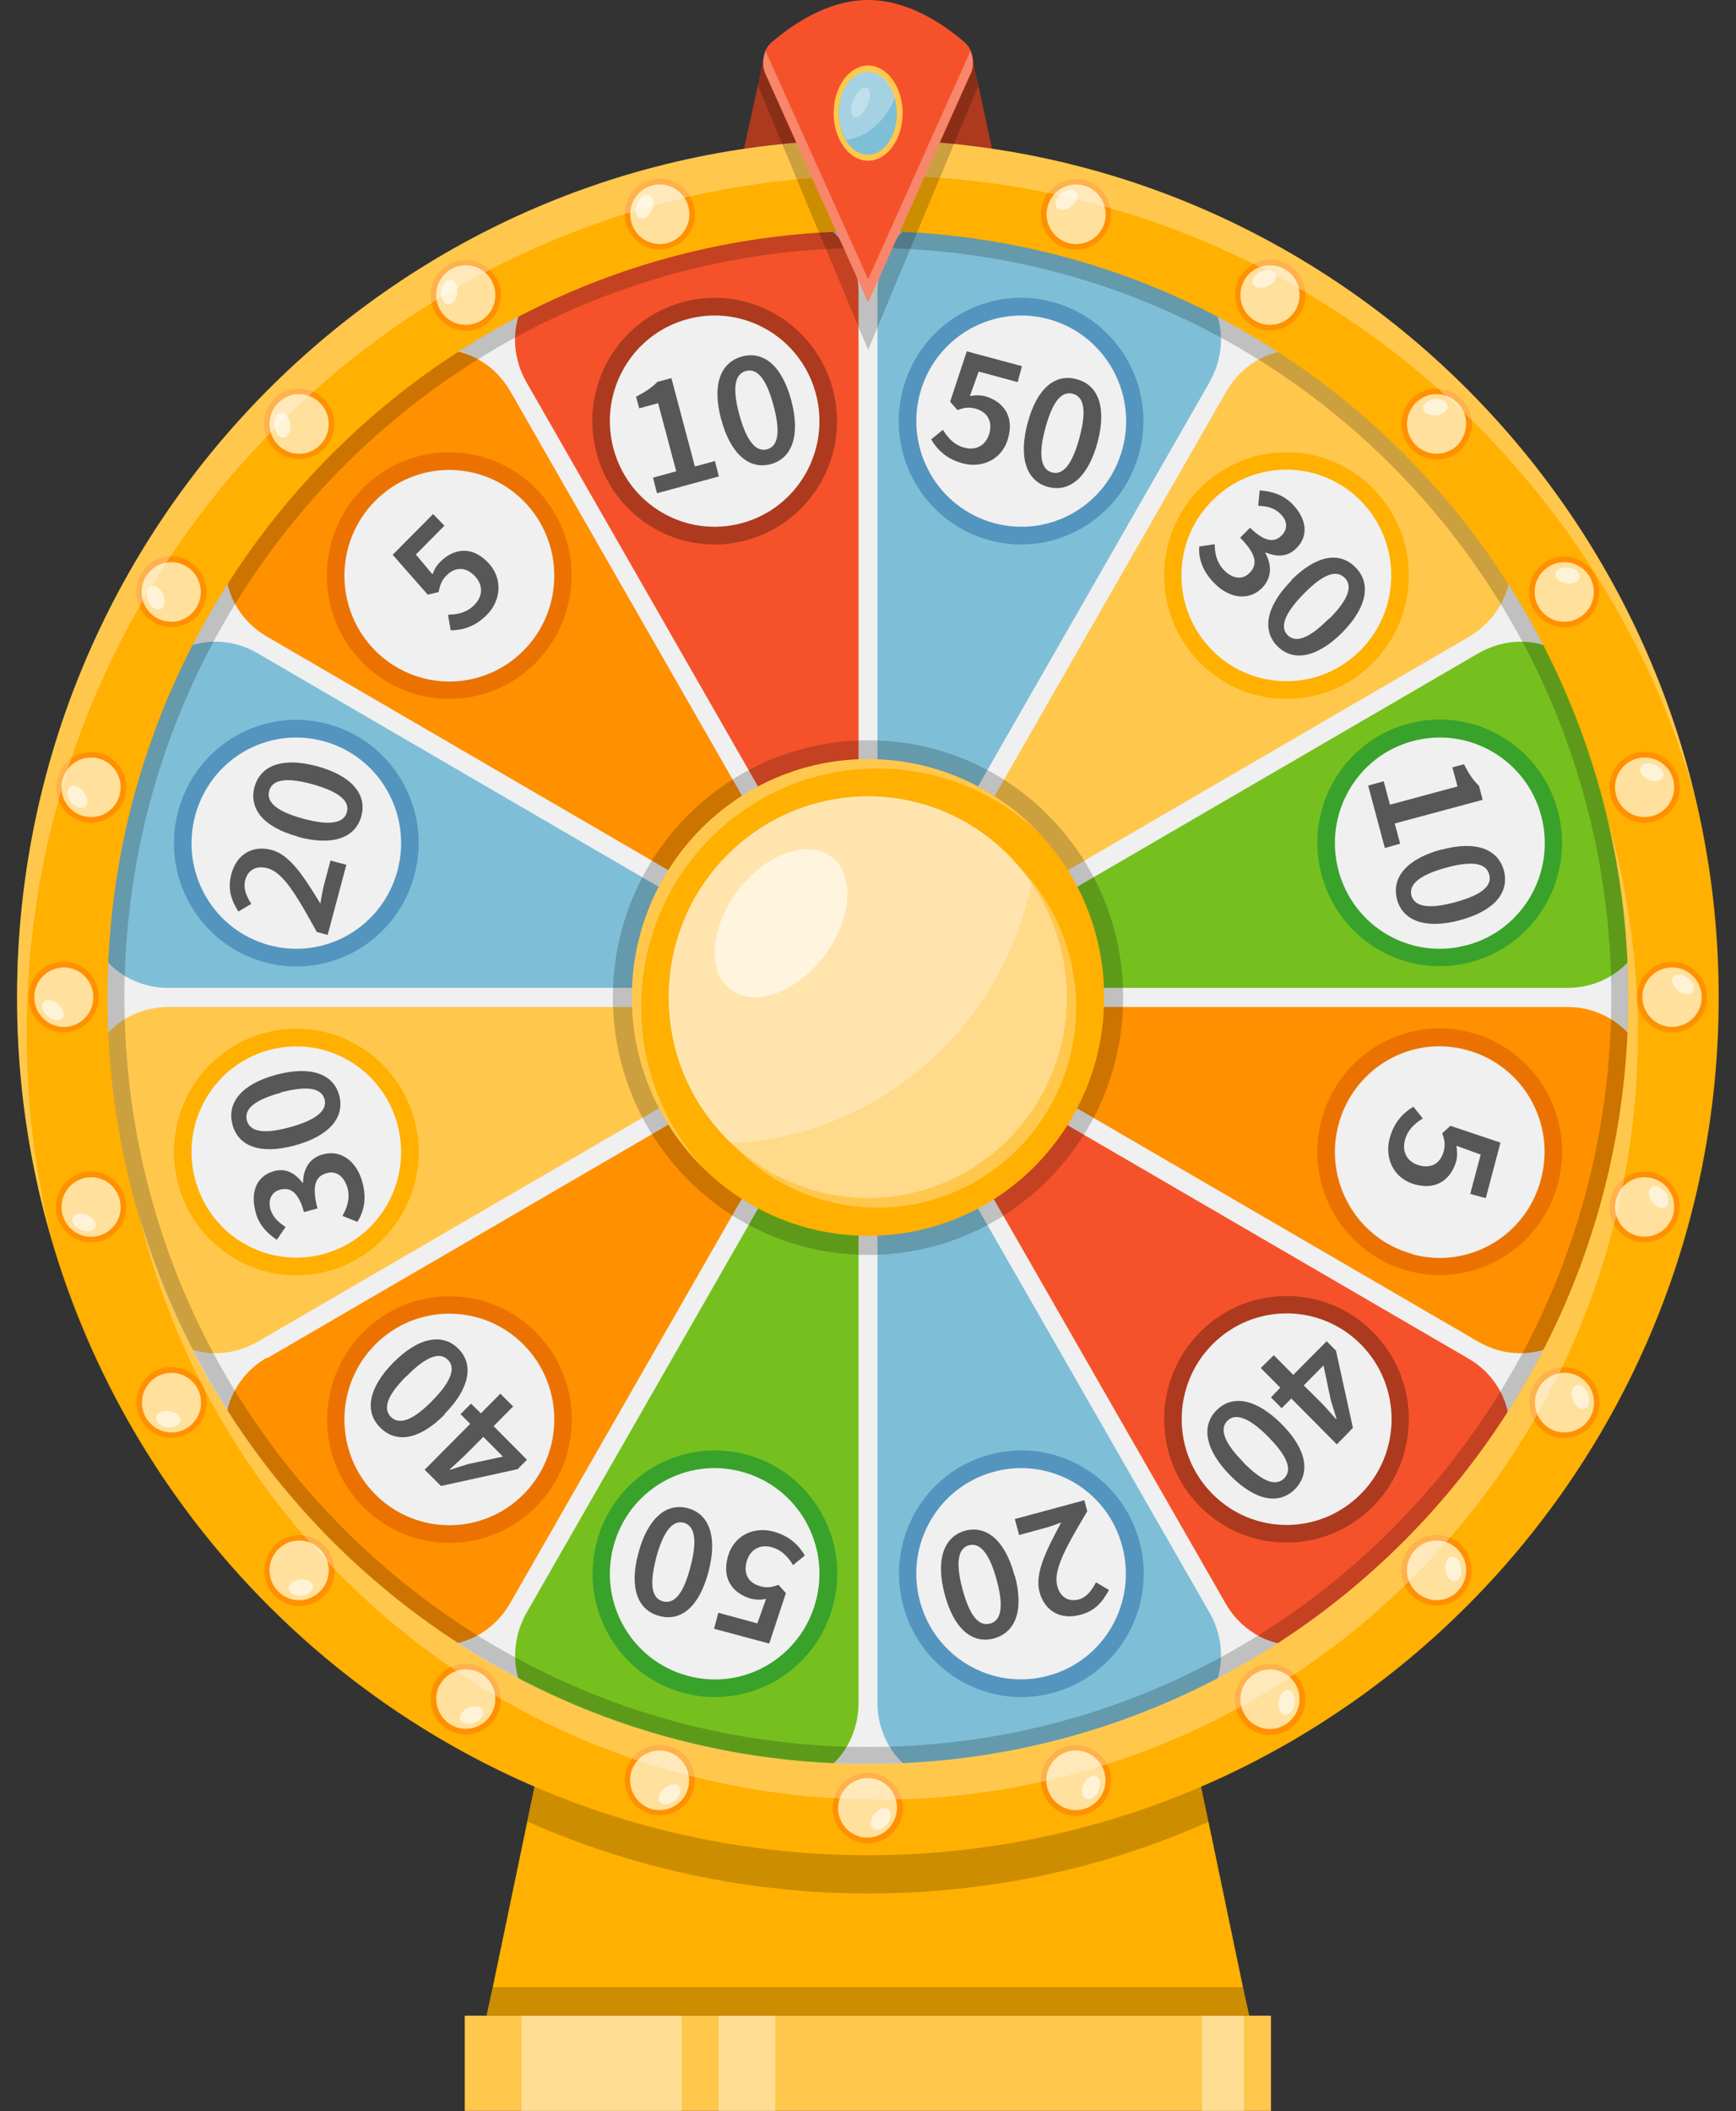
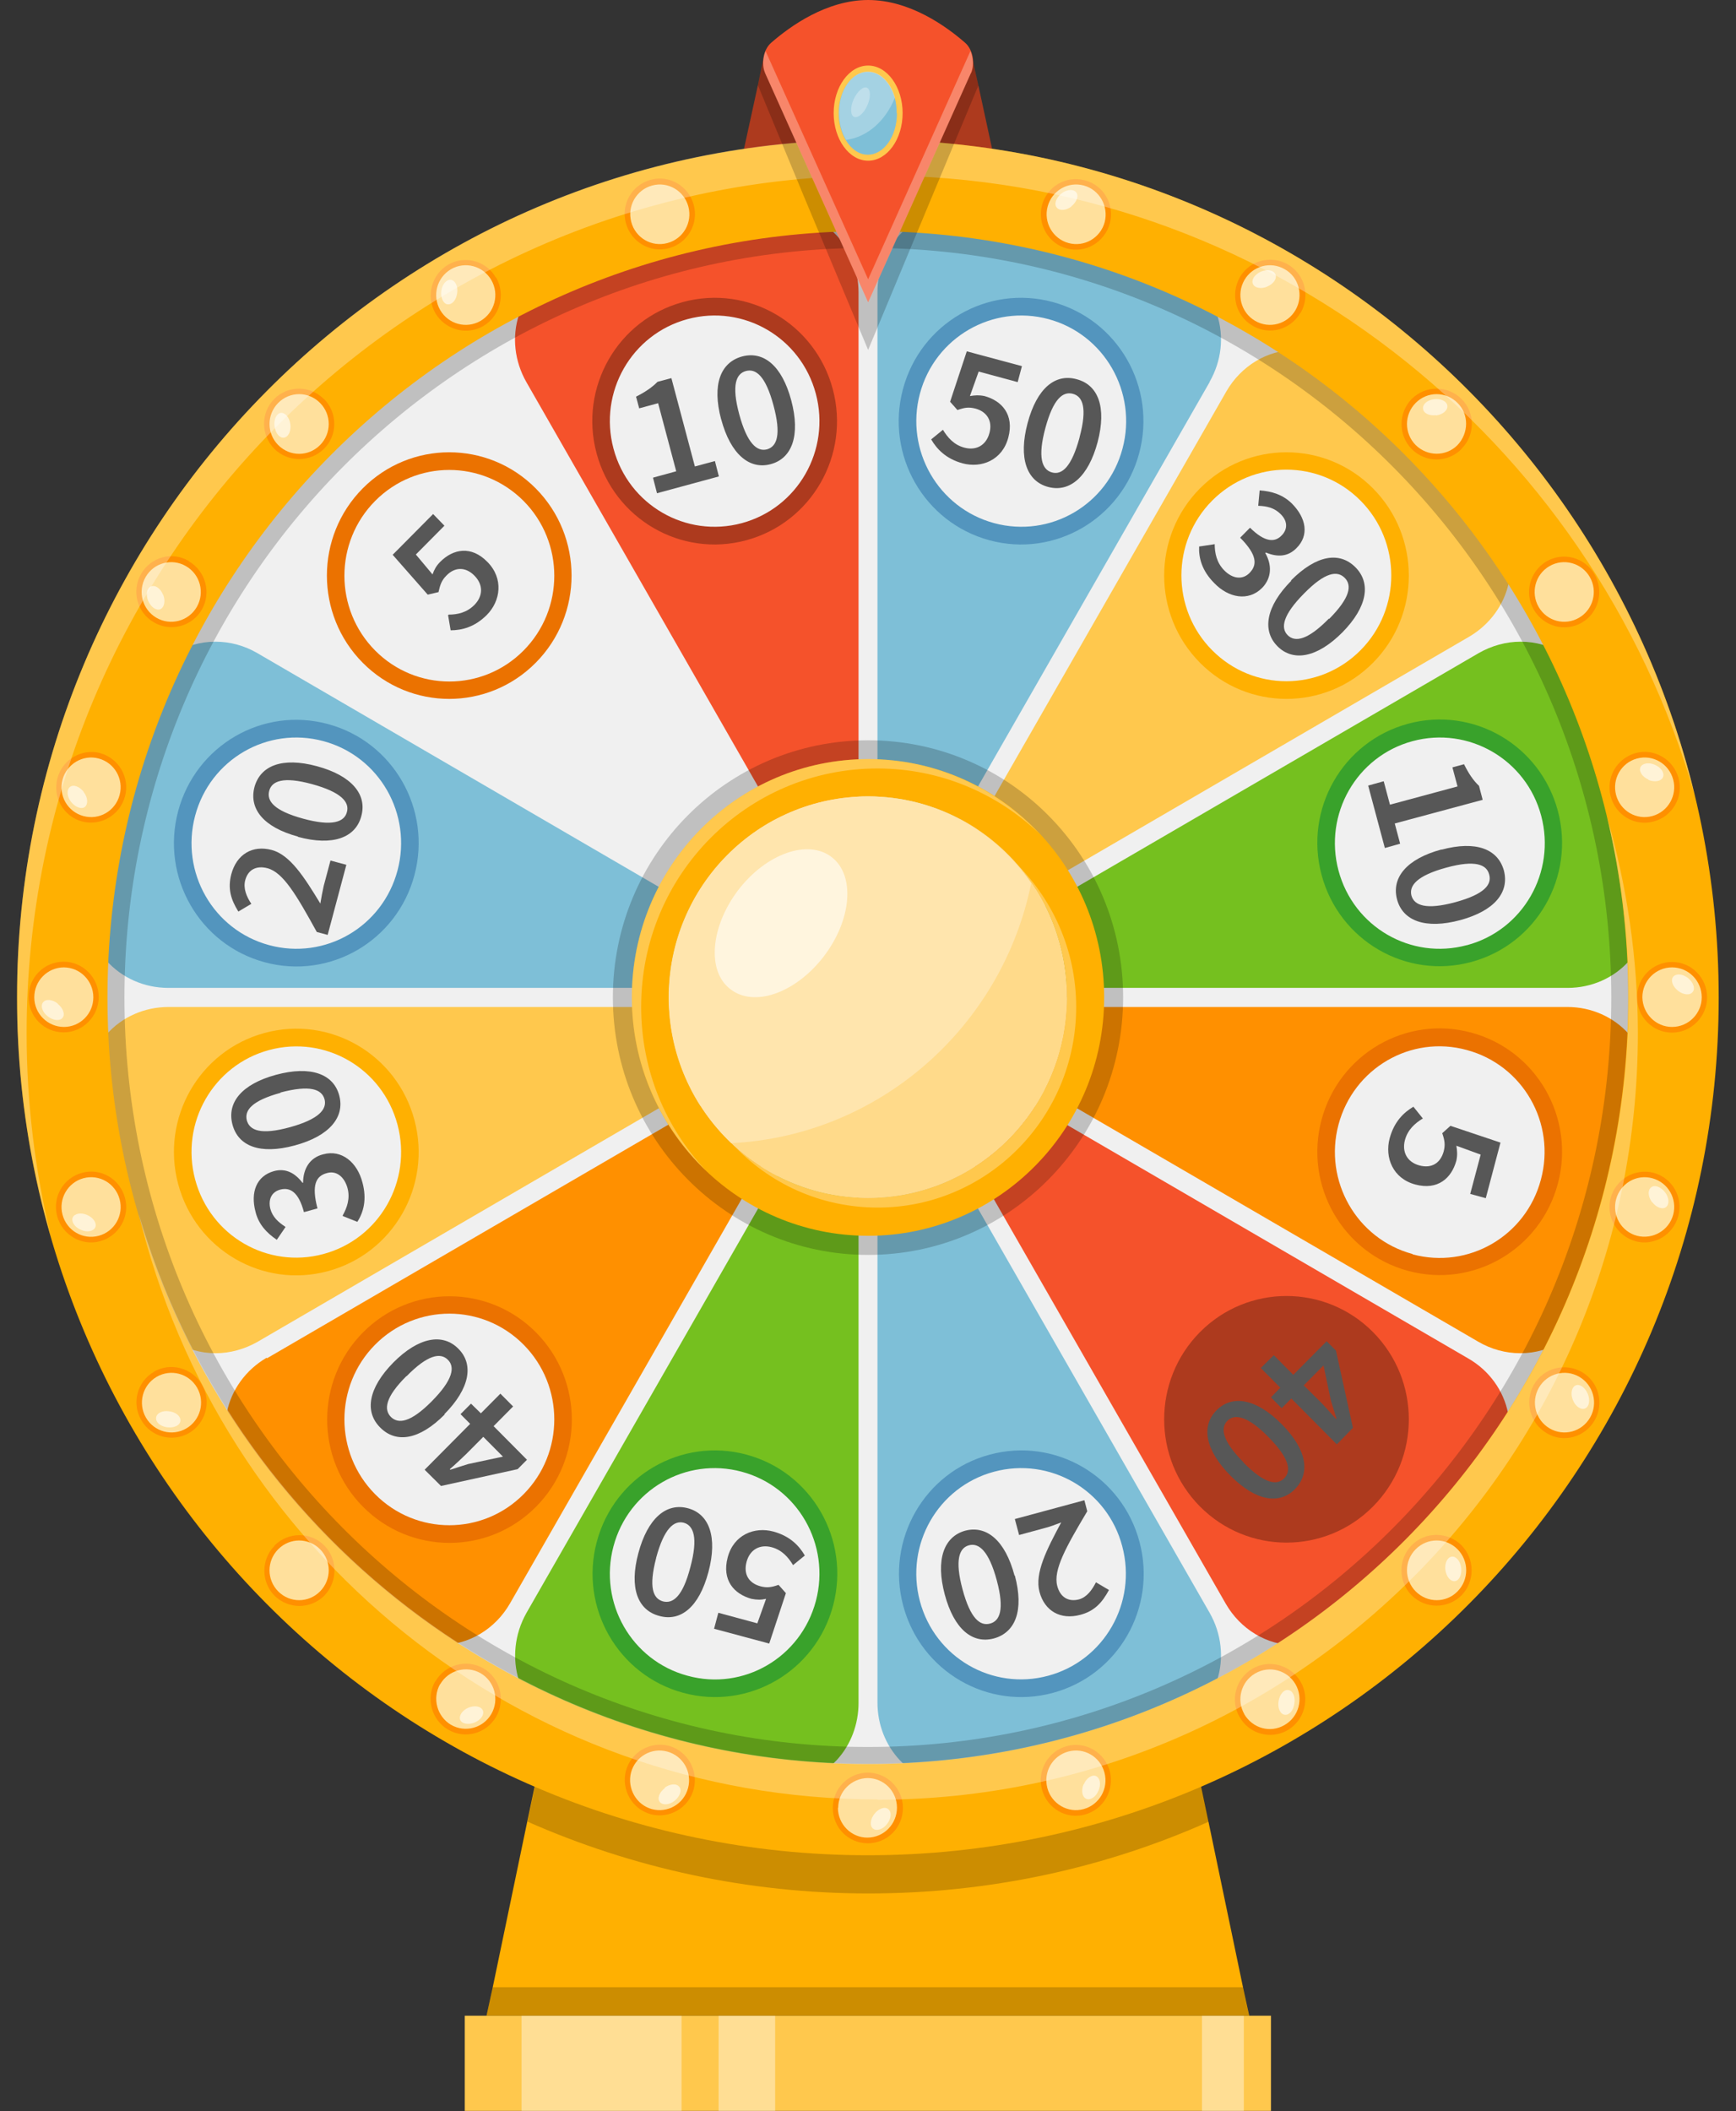
<svg xmlns="http://www.w3.org/2000/svg" width="51" height="62" viewBox="0 0 51 62" fill="none">
  <rect x="0" y="0" width="51" height="62" fill="#333333" stroke="none" />
  <g clip-path="url(#clip0_7329_761)">
    <path d="M36.698 59.197H14.293L14.476 58.36L15.489 53.498L15.963 51.247H35.029L35.502 53.498L36.516 58.36L36.698 59.197Z" fill="#FFB001" />
    <path d="M37.338 59.197H13.654V61.992H37.338V59.197Z" fill="#FFC84D" />
    <g opacity="0.4">
      <path d="M20.023 59.197H15.323V61.992H20.023V59.197Z" fill="white" />
    </g>
    <g opacity="0.4">
      <path d="M36.541 59.197H35.312V61.992H36.541V59.197Z" fill="white" />
    </g>
    <g opacity="0.4">
      <path d="M22.772 59.197H21.111V61.992H22.772V59.197Z" fill="white" />
    </g>
    <g opacity="0.2">
      <path d="M36.69 59.197H14.293L14.476 58.36H36.516L36.69 59.197Z" fill="black" />
    </g>
    <path d="M48.831 29.297C48.831 42.285 38.384 52.812 25.496 52.812C12.608 52.812 2.169 42.276 2.169 29.297C2.169 16.318 12.616 5.782 25.496 5.782C38.376 5.782 48.831 16.31 48.831 29.297Z" fill="#F0F0F0" />
-     <path d="M24.74 28.527L7.841 18.695C7.235 18.343 6.803 17.757 6.67 17.088C6.546 16.477 6.678 15.866 7.052 15.372C8.372 13.598 9.934 12.025 11.686 10.695C12.059 10.418 12.491 10.268 12.948 10.268C13.778 10.268 14.551 10.728 14.991 11.489L24.748 28.519L24.74 28.527Z" fill="#FF9000" />
    <path d="M35.536 11.222L25.778 28.251V8.577C25.778 7.272 26.766 6.209 27.979 6.209C28.07 6.209 28.153 6.209 28.236 6.218C30.42 6.477 32.546 7.054 34.572 7.933C35.137 8.184 35.552 8.636 35.752 9.23C35.968 9.883 35.885 10.602 35.536 11.213V11.222Z" fill="#7EBFD7" />
    <path d="M25.222 28.251L15.464 11.222C15.116 10.611 15.033 9.891 15.248 9.239C15.448 8.644 15.863 8.184 16.428 7.941C18.454 7.071 20.58 6.494 22.764 6.226C22.855 6.218 22.938 6.218 23.021 6.218C24.234 6.218 25.222 7.28 25.222 8.586V28.259V28.251Z" fill="#F5522B" />
    <path d="M44.33 17.088C44.197 17.757 43.765 18.343 43.167 18.695L26.268 28.527L36.026 11.498C36.458 10.745 37.238 10.276 38.06 10.276C38.517 10.276 38.949 10.418 39.322 10.703C41.083 12.034 42.644 13.598 43.965 15.381C44.33 15.874 44.471 16.485 44.346 17.096L44.33 17.088Z" fill="#FFC84D" />
    <path d="M29.44 5.732H21.56L22.265 2.502L22.415 1.774L25.504 1.49L28.577 1.774L28.743 2.51L29.44 5.732Z" fill="#AD3A1E" />
    <path d="M47.867 28.209C47.419 28.72 46.755 29.012 46.057 29.012H26.542L43.441 19.18C43.823 18.962 44.247 18.845 44.67 18.845C45.576 18.845 46.348 19.339 46.697 20.151C47.56 22.192 48.133 24.335 48.399 26.536C48.474 27.155 48.283 27.741 47.867 28.209Z" fill="#75C01F" />
    <path d="M7.559 19.18L24.45 29.012H4.943C4.237 29.012 3.581 28.72 3.124 28.209C2.717 27.741 2.535 27.146 2.601 26.536C2.867 24.335 3.44 22.192 4.303 20.151C4.644 19.347 5.424 18.845 6.33 18.845C6.761 18.845 7.185 18.962 7.559 19.18Z" fill="#7EBFD7" />
    <path d="M35.752 49.356C35.561 49.941 35.137 50.41 34.572 50.644C32.546 51.523 30.42 52.092 28.236 52.36C28.145 52.368 28.062 52.377 27.979 52.377C26.766 52.377 25.778 51.314 25.778 50V30.343L35.536 47.364C35.885 47.975 35.968 48.703 35.752 49.356Z" fill="#7EBFD7" />
    <path d="M43.948 43.213C42.627 44.979 41.066 46.552 39.306 47.883C38.941 48.167 38.5 48.318 38.044 48.318C37.221 48.318 36.441 47.849 36.009 47.096L26.243 30.067L43.142 39.9C43.749 40.251 44.172 40.837 44.305 41.506C44.43 42.117 44.288 42.728 43.923 43.222L43.948 43.213Z" fill="#F5522B" />
    <path d="M4.943 29.573H24.466L7.567 39.406C7.185 39.623 6.761 39.741 6.338 39.741C5.433 39.741 4.66 39.239 4.312 38.435C3.448 36.402 2.875 34.251 2.609 32.05C2.535 31.431 2.717 30.845 3.132 30.377C3.581 29.866 4.245 29.573 4.951 29.573H4.943Z" fill="#FFC84D" />
    <path d="M48.391 32.05C48.133 34.251 47.56 36.402 46.688 38.435C46.348 39.239 45.567 39.741 44.662 39.741C44.23 39.741 43.807 39.623 43.433 39.406L26.526 29.573H46.049C46.746 29.573 47.411 29.866 47.859 30.377C48.275 30.837 48.457 31.431 48.391 32.05Z" fill="#FF9000" />
    <path d="M7.841 39.891L24.74 30.059L14.983 47.088C14.551 47.841 13.77 48.31 12.94 48.31C12.483 48.31 12.051 48.159 11.678 47.883C9.925 46.552 8.364 44.979 7.044 43.205C6.67 42.711 6.537 42.1 6.662 41.489C6.795 40.82 7.218 40.234 7.833 39.874L7.841 39.891Z" fill="#FF9000" />
    <path d="M15.464 47.372L25.222 30.343V50.008C25.222 50.636 24.998 51.239 24.582 51.69C24.101 52.201 23.453 52.452 22.764 52.368C20.58 52.109 18.445 51.531 16.428 50.653C15.871 50.41 15.448 49.95 15.248 49.364C15.041 48.711 15.116 47.992 15.464 47.372Z" fill="#75C01F" />
    <path opacity="0.2" d="M25.496 7.28C37.562 7.28 47.336 17.138 47.336 29.297C47.336 41.456 37.554 51.305 25.496 51.305C13.438 51.305 3.656 41.448 3.656 29.297C3.656 17.146 13.438 7.28 25.496 7.28ZM25.496 4.661C12.018 4.661 1.056 15.716 1.056 29.297C1.056 42.879 12.026 53.933 25.504 53.933C38.982 53.933 49.952 42.879 49.952 29.297C49.952 15.716 38.982 4.661 25.496 4.661Z" fill="black" />
    <g opacity="0.2">
      <path d="M35.029 51.247H33.983C31.367 52.326 28.502 52.929 25.504 52.929C22.506 52.929 19.641 52.335 17.026 51.247H15.971L15.498 53.498C18.57 54.854 21.958 55.607 25.512 55.607C29.067 55.607 32.455 54.862 35.511 53.498L35.037 51.239L35.029 51.247Z" fill="black" />
    </g>
    <path d="M25.496 6.787C37.836 6.787 47.834 16.862 47.834 29.297C47.834 41.732 37.828 51.807 25.496 51.807C13.164 51.807 3.157 41.724 3.157 29.297C3.157 16.87 13.164 6.787 25.496 6.787ZM25.496 4.109C11.719 4.1 0.5 15.406 0.5 29.297C0.5 43.188 11.719 54.485 25.496 54.485C39.273 54.485 50.492 43.188 50.492 29.297C50.492 15.406 39.281 4.1 25.496 4.1V4.109Z" fill="#FFB001" />
    <path d="M26.526 5.481C26.526 6.05 26.069 6.519 25.496 6.519C24.923 6.519 24.466 6.05 24.466 5.481C24.466 4.912 24.931 4.444 25.496 4.444C26.061 4.444 26.526 4.912 26.526 5.481Z" fill="#FF9000" />
    <path d="M26.368 5.481C26.368 5.967 25.977 6.351 25.504 6.351C25.031 6.351 24.632 5.958 24.632 5.481C24.632 5.004 25.023 4.603 25.504 4.603C25.986 4.603 26.368 4.996 26.368 5.481Z" fill="#FFE09C" />
    <g opacity="0.6">
      <path d="M25.305 5.305C25.18 5.464 24.998 5.531 24.898 5.448C24.798 5.372 24.815 5.172 24.931 5.013C25.056 4.854 25.238 4.787 25.338 4.87C25.438 4.946 25.429 5.146 25.305 5.305Z" fill="white" />
    </g>
    <path d="M20.38 6.017C20.53 6.569 20.206 7.138 19.65 7.289C19.102 7.439 18.537 7.105 18.387 6.552C18.238 6 18.562 5.431 19.118 5.28C19.666 5.13 20.231 5.464 20.38 6.017Z" fill="#FF9000" />
    <path d="M20.223 6.067C20.347 6.536 20.073 7.013 19.608 7.138C19.143 7.264 18.67 6.987 18.545 6.519C18.421 6.05 18.695 5.573 19.16 5.448C19.616 5.322 20.098 5.598 20.223 6.067Z" fill="#FFE09C" />
    <g opacity="0.6">
-       <path d="M19.151 6.167C19.077 6.351 18.91 6.46 18.794 6.41C18.678 6.36 18.637 6.167 18.72 5.983C18.794 5.799 18.96 5.69 19.077 5.741C19.201 5.791 19.234 5.983 19.151 6.167Z" fill="white" />
-     </g>
+       </g>
    <path d="M14.576 8.151C14.858 8.644 14.692 9.28 14.202 9.573C13.712 9.858 13.081 9.69 12.79 9.197C12.508 8.703 12.674 8.067 13.164 7.774C13.654 7.49 14.285 7.657 14.567 8.151H14.576Z" fill="#FF9000" />
    <path d="M14.435 8.226C14.675 8.644 14.534 9.18 14.119 9.423C13.704 9.665 13.172 9.523 12.931 9.105C12.691 8.686 12.832 8.151 13.247 7.908C13.662 7.665 14.194 7.808 14.435 8.226Z" fill="#FFE09C" />
    <g opacity="0.6">
      <path d="M13.43 8.611C13.405 8.812 13.28 8.954 13.147 8.937C13.023 8.921 12.94 8.745 12.965 8.544C12.99 8.343 13.123 8.201 13.247 8.218C13.372 8.234 13.463 8.41 13.43 8.611Z" fill="white" />
    </g>
    <path d="M9.518 11.716C9.917 12.117 9.925 12.778 9.518 13.18C9.112 13.582 8.464 13.582 8.057 13.18C7.658 12.77 7.658 12.117 8.057 11.716C8.455 11.314 9.112 11.314 9.51 11.716H9.518Z" fill="#FF9000" />
    <path d="M9.402 11.833C9.743 12.176 9.743 12.728 9.402 13.071C9.062 13.414 8.514 13.414 8.173 13.071C7.833 12.728 7.833 12.176 8.173 11.833C8.514 11.489 9.062 11.489 9.402 11.833Z" fill="#FFE09C" />
    <g opacity="0.6">
      <path d="M8.53 12.46C8.555 12.661 8.472 12.837 8.339 12.854C8.215 12.87 8.09 12.72 8.065 12.519C8.04 12.318 8.123 12.142 8.248 12.126C8.372 12.109 8.505 12.259 8.53 12.46Z" fill="white" />
    </g>
    <path d="M5.549 16.485C6.039 16.77 6.213 17.406 5.931 17.9C5.649 18.393 5.018 18.569 4.519 18.276C4.029 17.992 3.855 17.356 4.146 16.854C4.428 16.36 5.059 16.184 5.549 16.477V16.485Z" fill="#FF9000" />
    <path d="M5.466 16.628C5.881 16.87 6.022 17.406 5.782 17.824C5.541 18.243 5.009 18.385 4.594 18.142C4.179 17.9 4.038 17.364 4.278 16.946C4.519 16.527 5.051 16.385 5.466 16.628Z" fill="#FFE09C" />
    <g opacity="0.6">
      <path d="M4.793 17.464C4.868 17.648 4.827 17.841 4.71 17.891C4.594 17.941 4.436 17.833 4.353 17.648C4.278 17.464 4.312 17.272 4.436 17.222C4.561 17.172 4.719 17.28 4.793 17.473V17.464Z" fill="white" />
    </g>
    <path d="M2.941 22.117C3.49 22.268 3.822 22.837 3.672 23.389C3.523 23.941 2.958 24.268 2.41 24.125C1.862 23.975 1.538 23.406 1.688 22.854C1.837 22.301 2.402 21.975 2.95 22.117H2.941Z" fill="#FF9000" />
    <path d="M2.9 22.276C3.365 22.402 3.639 22.879 3.514 23.347C3.39 23.816 2.917 24.092 2.451 23.966C1.986 23.841 1.712 23.364 1.837 22.895C1.962 22.435 2.435 22.151 2.9 22.276Z" fill="#FFE09C" />
    <g opacity="0.6">
      <path d="M2.46 23.264C2.584 23.423 2.593 23.615 2.493 23.699C2.393 23.774 2.211 23.707 2.086 23.548C1.962 23.389 1.953 23.197 2.053 23.113C2.153 23.029 2.335 23.096 2.46 23.255V23.264Z" fill="white" />
    </g>
    <path d="M1.87 28.243C2.435 28.243 2.9 28.711 2.9 29.28C2.9 29.849 2.435 30.318 1.87 30.318C1.297 30.318 0.84 29.858 0.84 29.28C0.84 28.703 1.297 28.243 1.87 28.243Z" fill="#FF9000" />
    <path d="M1.87 28.41C2.352 28.41 2.742 28.803 2.742 29.289C2.742 29.774 2.352 30.159 1.878 30.159C1.405 30.159 1.007 29.774 1.007 29.289C1.007 28.803 1.397 28.41 1.878 28.41H1.87Z" fill="#FFE09C" />
    <g opacity="0.6">
      <path d="M1.696 29.481C1.854 29.607 1.92 29.791 1.837 29.891C1.762 29.992 1.563 29.975 1.405 29.849C1.247 29.732 1.181 29.54 1.264 29.439C1.339 29.331 1.538 29.347 1.696 29.473V29.481Z" fill="white" />
    </g>
    <path d="M2.41 34.444C2.958 34.293 3.523 34.619 3.672 35.18C3.822 35.732 3.49 36.301 2.941 36.452C2.393 36.602 1.829 36.268 1.679 35.715C1.53 35.163 1.854 34.594 2.41 34.444Z" fill="#FF9000" />
    <path d="M2.452 34.602C2.917 34.477 3.39 34.753 3.515 35.222C3.639 35.69 3.365 36.167 2.9 36.293C2.435 36.418 1.962 36.142 1.837 35.674C1.712 35.213 1.987 34.728 2.452 34.602Z" fill="#FFE09C" />
    <g opacity="0.6">
      <path d="M2.56 35.682C2.742 35.757 2.85 35.925 2.8 36.042C2.751 36.159 2.56 36.201 2.377 36.117C2.194 36.042 2.086 35.874 2.136 35.757C2.186 35.64 2.377 35.598 2.56 35.682Z" fill="white" />
    </g>
    <path d="M4.519 40.285C5.009 40 5.64 40.167 5.931 40.661C6.222 41.155 6.047 41.791 5.557 42.084C5.059 42.368 4.428 42.201 4.146 41.699C3.863 41.205 4.029 40.569 4.528 40.285H4.519Z" fill="#FF9000" />
    <path d="M4.602 40.435C5.018 40.193 5.549 40.335 5.79 40.753C6.031 41.172 5.889 41.707 5.474 41.95C5.059 42.193 4.528 42.05 4.287 41.632C4.046 41.213 4.187 40.678 4.602 40.435Z" fill="#FFE09C" />
    <g opacity="0.6">
      <path d="M4.976 41.448C5.175 41.473 5.316 41.598 5.3 41.732C5.283 41.866 5.109 41.941 4.91 41.916C4.71 41.891 4.569 41.766 4.586 41.632C4.602 41.498 4.777 41.414 4.976 41.448Z" fill="white" />
    </g>
    <path d="M8.065 45.389C8.464 44.987 9.12 44.979 9.527 45.389C9.925 45.791 9.925 46.452 9.527 46.862C9.12 47.264 8.472 47.264 8.065 46.862C7.667 46.46 7.667 45.799 8.065 45.398V45.389Z" fill="#FF9000" />
    <path d="M8.173 45.498C8.514 45.155 9.062 45.155 9.402 45.498C9.743 45.841 9.743 46.393 9.402 46.736C9.062 47.08 8.514 47.08 8.173 46.736C7.833 46.393 7.833 45.841 8.173 45.498Z" fill="#FFE09C" />
    <g opacity="0.6">
-       <path d="M8.804 46.385C9.004 46.36 9.178 46.444 9.195 46.577C9.211 46.703 9.062 46.828 8.871 46.854C8.671 46.879 8.497 46.795 8.48 46.669C8.464 46.536 8.613 46.41 8.813 46.385H8.804Z" fill="white" />
-     </g>
+       </g>
    <path d="M12.79 49.381C13.073 48.887 13.704 48.711 14.202 48.996C14.692 49.28 14.858 49.916 14.576 50.418C14.285 50.912 13.662 51.088 13.164 50.795C12.674 50.511 12.508 49.874 12.782 49.381H12.79Z" fill="#FF9000" />
    <path d="M12.931 49.464C13.172 49.046 13.704 48.904 14.119 49.138C14.534 49.381 14.675 49.916 14.435 50.335C14.194 50.753 13.662 50.895 13.247 50.653C12.84 50.41 12.691 49.874 12.931 49.456V49.464Z" fill="#FFE09C" />
    <g opacity="0.6">
      <path d="M13.762 50.151C13.945 50.075 14.136 50.109 14.185 50.234C14.235 50.352 14.127 50.511 13.945 50.586C13.762 50.661 13.571 50.628 13.521 50.511C13.471 50.393 13.579 50.226 13.762 50.151Z" fill="white" />
    </g>
    <path d="M18.387 52.008C18.537 51.456 19.102 51.13 19.65 51.272C20.198 51.423 20.522 51.992 20.38 52.544C20.231 53.096 19.666 53.423 19.118 53.28C18.57 53.13 18.246 52.561 18.387 52.008Z" fill="#FF9000" />
    <path d="M18.537 52.059C18.662 51.59 19.135 51.314 19.6 51.439C20.065 51.565 20.339 52.042 20.214 52.511C20.09 52.979 19.616 53.255 19.151 53.13C18.695 53.004 18.421 52.527 18.537 52.059Z" fill="#FFE09C" />
    <g opacity="0.6">
      <path d="M19.525 52.502C19.683 52.385 19.874 52.368 19.957 52.477C20.04 52.577 19.974 52.761 19.816 52.887C19.658 53.013 19.467 53.021 19.384 52.92C19.301 52.82 19.367 52.636 19.533 52.511L19.525 52.502Z" fill="white" />
    </g>
    <path d="M24.466 53.096C24.466 52.527 24.923 52.059 25.496 52.059C26.061 52.059 26.526 52.527 26.526 53.096C26.526 53.674 26.061 54.134 25.496 54.134C24.923 54.134 24.466 53.674 24.466 53.096Z" fill="#FF9000" />
    <path d="M24.624 53.096C24.624 52.611 25.014 52.226 25.488 52.218C25.969 52.218 26.351 52.611 26.351 53.088C26.351 53.565 25.969 53.967 25.479 53.967C25.006 53.967 24.616 53.573 24.616 53.088L24.624 53.096Z" fill="#FFE09C" />
    <g opacity="0.6">
      <path d="M25.687 53.272C25.811 53.113 25.994 53.046 26.094 53.13C26.202 53.213 26.185 53.406 26.061 53.565C25.944 53.724 25.753 53.782 25.654 53.707C25.546 53.632 25.562 53.431 25.687 53.272Z" fill="white" />
    </g>
    <path d="M30.611 52.552C30.462 52 30.786 51.431 31.342 51.28C31.89 51.13 32.455 51.464 32.604 52.017C32.745 52.569 32.422 53.138 31.874 53.289C31.326 53.439 30.761 53.113 30.611 52.552Z" fill="#FF9000" />
    <path d="M30.769 52.511C30.645 52.042 30.919 51.565 31.384 51.439C31.849 51.314 32.322 51.59 32.447 52.059C32.571 52.527 32.297 53.004 31.832 53.13C31.375 53.255 30.894 52.979 30.769 52.511Z" fill="#FFE09C" />
    <g opacity="0.6">
      <path d="M31.84 52.402C31.915 52.218 32.081 52.109 32.197 52.159C32.314 52.209 32.355 52.402 32.272 52.586C32.197 52.77 32.031 52.879 31.915 52.828C31.791 52.778 31.757 52.586 31.832 52.402H31.84Z" fill="white" />
    </g>
    <path d="M36.416 50.427C36.134 49.933 36.3 49.297 36.798 49.004C37.288 48.72 37.919 48.895 38.21 49.389C38.492 49.883 38.326 50.519 37.828 50.812C37.338 51.096 36.707 50.929 36.424 50.435L36.416 50.427Z" fill="#FF9000" />
    <path d="M36.557 50.343C36.316 49.925 36.458 49.389 36.873 49.146C37.288 48.904 37.819 49.046 38.06 49.464C38.301 49.883 38.16 50.418 37.736 50.661C37.321 50.904 36.798 50.761 36.549 50.335L36.557 50.343Z" fill="#FFE09C" />
    <g opacity="0.6">
      <path d="M37.562 49.958C37.595 49.757 37.72 49.615 37.844 49.632C37.977 49.648 38.06 49.824 38.027 50.025C38.002 50.226 37.877 50.377 37.745 50.36C37.612 50.343 37.529 50.167 37.562 49.967V49.958Z" fill="white" />
    </g>
    <path d="M41.473 46.854C41.075 46.452 41.066 45.791 41.473 45.381C41.872 44.971 42.528 44.979 42.935 45.381C43.333 45.791 43.333 46.444 42.935 46.854C42.528 47.255 41.88 47.255 41.473 46.854Z" fill="#FF9000" />
    <path d="M41.59 46.736C41.249 46.393 41.249 45.841 41.59 45.498C41.93 45.155 42.478 45.155 42.819 45.498C43.159 45.841 43.159 46.393 42.819 46.736C42.486 47.08 41.93 47.08 41.59 46.736Z" fill="#FFE09C" />
    <g opacity="0.6">
      <path d="M42.462 46.109C42.437 45.908 42.52 45.732 42.653 45.715C42.777 45.699 42.902 45.849 42.926 46.042C42.952 46.243 42.868 46.418 42.744 46.435C42.611 46.452 42.486 46.301 42.462 46.1V46.109Z" fill="white" />
    </g>
    <path d="M45.443 42.092C44.953 41.807 44.778 41.172 45.061 40.669C45.343 40.176 45.974 40.008 46.472 40.293C46.962 40.577 47.137 41.213 46.846 41.715C46.564 42.209 45.933 42.385 45.443 42.092Z" fill="#FF9000" />
    <path d="M45.526 41.95C45.111 41.707 44.969 41.172 45.21 40.753C45.451 40.335 45.982 40.193 46.398 40.435C46.813 40.678 46.954 41.213 46.713 41.632C46.472 42.05 45.941 42.193 45.526 41.95Z" fill="#FFE09C" />
    <g opacity="0.6">
      <path d="M46.207 41.113C46.132 40.929 46.173 40.736 46.29 40.686C46.414 40.636 46.564 40.745 46.647 40.937C46.721 41.121 46.688 41.314 46.564 41.364C46.447 41.414 46.281 41.305 46.207 41.113Z" fill="white" />
    </g>
    <path d="M48.05 36.452C47.502 36.301 47.17 35.732 47.319 35.18C47.469 34.628 48.034 34.301 48.582 34.444C49.13 34.594 49.454 35.163 49.304 35.715C49.155 36.268 48.59 36.602 48.042 36.452H48.05Z" fill="#FF9000" />
    <path d="M48.092 36.293C47.627 36.167 47.353 35.69 47.477 35.222C47.602 34.753 48.075 34.477 48.54 34.602C49.005 34.728 49.279 35.205 49.155 35.674C49.03 36.134 48.557 36.41 48.092 36.293Z" fill="#FFE09C" />
    <g opacity="0.6">
      <path d="M48.532 35.305C48.416 35.146 48.399 34.954 48.507 34.87C48.607 34.787 48.789 34.853 48.914 35.013C49.038 35.172 49.047 35.364 48.947 35.448C48.847 35.531 48.656 35.464 48.54 35.305H48.532Z" fill="white" />
    </g>
    <path d="M49.121 30.326C48.557 30.326 48.092 29.866 48.092 29.289C48.092 28.711 48.557 28.251 49.121 28.251C49.694 28.251 50.151 28.72 50.151 29.289C50.151 29.858 49.686 30.326 49.121 30.326Z" fill="#FF9000" />
    <path d="M49.121 30.159C48.64 30.159 48.258 29.766 48.249 29.289C48.249 28.803 48.64 28.41 49.121 28.41C49.603 28.41 49.993 28.803 49.993 29.289C49.993 29.766 49.603 30.159 49.121 30.159Z" fill="#FFE09C" />
    <g opacity="0.6">
      <path d="M49.296 29.096C49.138 28.971 49.072 28.787 49.155 28.686C49.238 28.586 49.42 28.594 49.587 28.72C49.744 28.845 49.811 29.029 49.728 29.13C49.653 29.238 49.454 29.222 49.296 29.096Z" fill="white" />
    </g>
    <path d="M48.582 24.125C48.034 24.276 47.469 23.95 47.319 23.389C47.17 22.837 47.502 22.268 48.05 22.117C48.598 21.966 49.163 22.301 49.312 22.854C49.462 23.406 49.138 23.975 48.582 24.125Z" fill="#FF9000" />
    <path d="M48.54 23.966C48.075 24.092 47.602 23.816 47.477 23.347C47.353 22.879 47.627 22.402 48.092 22.276C48.557 22.151 49.03 22.427 49.155 22.895C49.279 23.356 49.005 23.841 48.54 23.966Z" fill="#FFE09C" />
    <g opacity="0.6">
      <path d="M48.432 22.895C48.249 22.82 48.142 22.653 48.191 22.536C48.241 22.418 48.432 22.377 48.615 22.46C48.798 22.536 48.906 22.703 48.856 22.82C48.806 22.946 48.615 22.979 48.424 22.904L48.432 22.895Z" fill="white" />
    </g>
    <path d="M46.472 18.285C45.983 18.569 45.351 18.402 45.061 17.908C44.77 17.414 44.944 16.778 45.434 16.485C45.933 16.201 46.556 16.368 46.846 16.87C47.128 17.364 46.962 18 46.472 18.285Z" fill="#FF9000" />
    <path d="M46.389 18.142C45.974 18.385 45.443 18.243 45.202 17.824C44.961 17.406 45.102 16.87 45.517 16.628C45.933 16.385 46.464 16.527 46.705 16.946C46.946 17.364 46.805 17.9 46.389 18.142Z" fill="#FFE09C" />
    <g opacity="0.6">
-       <path d="M46.016 17.13C45.816 17.096 45.675 16.971 45.692 16.845C45.708 16.72 45.883 16.636 46.082 16.661C46.281 16.686 46.423 16.82 46.406 16.946C46.389 17.079 46.215 17.163 46.016 17.138V17.13Z" fill="white" />
-     </g>
+       </g>
    <path d="M42.935 13.188C42.536 13.59 41.88 13.598 41.473 13.188C41.075 12.787 41.075 12.126 41.473 11.716C41.88 11.314 42.528 11.314 42.935 11.716C43.342 12.117 43.342 12.778 42.935 13.18V13.188Z" fill="#FF9000" />
    <path d="M42.819 13.071C42.478 13.414 41.93 13.406 41.59 13.071C41.249 12.728 41.249 12.176 41.59 11.833C41.93 11.489 42.478 11.489 42.819 11.833C43.159 12.167 43.151 12.72 42.819 13.071Z" fill="#FFE09C" />
    <g opacity="0.6">
      <path d="M42.188 12.193C41.988 12.218 41.814 12.134 41.806 12C41.789 11.874 41.93 11.749 42.129 11.724C42.329 11.699 42.503 11.782 42.52 11.916C42.536 12.05 42.387 12.176 42.188 12.201V12.193Z" fill="white" />
    </g>
    <path d="M38.201 9.188C37.919 9.682 37.288 9.858 36.798 9.565C36.3 9.28 36.142 8.644 36.424 8.142C36.707 7.649 37.338 7.481 37.836 7.766C38.326 8.05 38.5 8.686 38.21 9.188H38.201Z" fill="#FF9000" />
    <path d="M38.06 9.105C37.819 9.523 37.288 9.665 36.873 9.423C36.458 9.18 36.316 8.644 36.557 8.226C36.798 7.808 37.329 7.665 37.745 7.908C38.16 8.142 38.301 8.686 38.06 9.105Z" fill="#FFE09C" />
    <g opacity="0.6">
      <path d="M37.23 8.418C37.047 8.494 36.856 8.46 36.806 8.335C36.756 8.209 36.864 8.059 37.047 7.975C37.23 7.9 37.421 7.933 37.471 8.059C37.52 8.184 37.412 8.343 37.221 8.418H37.23Z" fill="white" />
    </g>
    <path d="M32.604 6.561C32.455 7.113 31.89 7.448 31.342 7.297C30.794 7.155 30.47 6.577 30.611 6.025C30.761 5.473 31.326 5.146 31.873 5.297C32.422 5.439 32.754 6.008 32.604 6.569V6.561Z" fill="#FF9000" />
    <path d="M32.455 6.519C32.33 6.987 31.857 7.264 31.392 7.138C30.927 7.013 30.653 6.527 30.777 6.067C30.902 5.598 31.375 5.322 31.84 5.448C32.297 5.573 32.571 6.05 32.455 6.519Z" fill="#FFE09C" />
    <g opacity="0.6">
      <path d="M31.475 6.067C31.317 6.184 31.126 6.201 31.043 6.092C30.96 5.992 31.026 5.808 31.184 5.682C31.342 5.556 31.541 5.548 31.616 5.649C31.699 5.749 31.633 5.933 31.475 6.059V6.067Z" fill="white" />
    </g>
    <g opacity="0.2">
      <path d="M32.995 29.289C32.995 33.464 29.648 36.854 25.504 36.854C21.36 36.854 18.005 33.456 18.005 29.289C18.005 25.121 21.36 21.741 25.504 21.741C29.648 21.741 32.995 25.121 32.995 29.289Z" fill="black" />
    </g>
    <path d="M25.504 22.293C21.668 22.293 18.562 25.423 18.562 29.289C18.562 33.155 21.668 36.293 25.504 36.293C29.341 36.293 32.438 33.155 32.438 29.289C32.438 25.423 29.341 22.293 25.504 22.293ZM25.504 35.18C22.265 35.18 19.65 32.544 19.65 29.289C19.65 26.034 22.265 23.389 25.504 23.389C28.743 23.389 31.342 26.034 31.342 29.289C31.342 32.544 28.726 35.18 25.504 35.18Z" fill="#FFB001" />
    <g opacity="0.3">
      <path d="M25.787 35.464C29 35.464 31.616 32.828 31.616 29.573C31.616 27.875 30.894 26.343 29.756 25.264C30.736 26.318 31.342 27.732 31.342 29.289C31.342 32.544 28.726 35.18 25.504 35.18C23.951 35.18 22.556 34.569 21.51 33.59C22.573 34.745 24.093 35.464 25.787 35.464Z" fill="white" />
    </g>
    <g opacity="0.3">
      <path d="M18.836 29.565C18.836 25.699 21.942 22.569 25.778 22.569C27.622 22.569 29.291 23.297 30.537 24.485C29.274 23.138 27.489 22.293 25.504 22.293C21.668 22.293 18.562 25.423 18.562 29.289C18.562 31.289 19.401 33.096 20.738 34.377C19.558 33.121 18.836 31.431 18.836 29.573V29.565Z" fill="white" />
    </g>
    <path d="M31.342 29.289C31.342 32.544 28.726 35.18 25.504 35.18C22.282 35.18 19.65 32.544 19.65 29.289C19.65 26.034 22.265 23.389 25.504 23.389C28.743 23.389 31.342 26.034 31.342 29.289Z" fill="#FFB001" />
    <path d="M31.342 29.289C31.342 32.544 28.726 35.18 25.504 35.18C22.282 35.18 19.65 32.544 19.65 29.289C19.65 26.034 22.265 23.389 25.504 23.389C28.743 23.389 31.342 26.034 31.342 29.289Z" fill="#FFE09C" />
    <path d="M31.342 29.289C31.342 32.544 28.726 35.18 25.504 35.18C23.951 35.18 22.531 34.569 21.485 33.573C20.355 32.494 19.65 30.979 19.65 29.289C19.65 26.034 22.265 23.389 25.504 23.389C27.489 23.389 29.241 24.393 30.296 25.933C30.952 26.887 31.334 28.042 31.334 29.289H31.342Z" fill="#FFDA8A" />
    <g opacity="0.3">
      <path d="M30.296 25.933C29.44 30.151 25.845 33.356 21.477 33.573C20.347 32.494 19.641 30.979 19.641 29.289C19.641 26.034 22.257 23.389 25.496 23.389C27.481 23.389 29.233 24.393 30.287 25.933H30.296Z" fill="white" />
    </g>
    <g opacity="0.6">
      <path d="M24.192 28.1C23.37 29.163 22.149 29.598 21.452 29.046C20.762 28.519 20.87 27.213 21.692 26.134C22.515 25.063 23.744 24.636 24.433 25.172C25.131 25.707 25.023 27.021 24.192 28.1Z" fill="white" />
    </g>
    <g opacity="0.3">
      <path d="M0.782 30.343C0.782 16.452 11.993 5.155 25.778 5.155C37.155 5.155 46.771 12.854 49.786 23.347C47.129 12.318 37.246 4.1 25.496 4.1C11.719 4.1 0.5 15.406 0.5 29.297C0.5 31.724 0.849 34.075 1.488 36.293C1.031 34.385 0.782 32.393 0.782 30.343Z" fill="white" />
    </g>
    <g opacity="0.3">
      <path d="M25.778 52.854C38.118 52.854 48.117 42.778 48.117 30.343C48.117 28.142 47.793 26.008 47.212 23.992C47.618 25.69 47.843 27.464 47.843 29.289C47.843 41.724 37.836 51.799 25.504 51.799C15.356 51.799 6.795 44.971 4.071 35.632C6.438 45.506 15.257 52.845 25.778 52.845V52.854Z" fill="white" />
    </g>
    <g opacity="0.2">
      <path d="M28.743 2.51L27.398 5.732L25.504 10.276L23.602 5.732L22.265 2.502L22.415 1.774L25.504 1.49L28.577 1.774L28.743 2.51Z" fill="black" />
    </g>
    <path d="M28.519 2.151L25.504 8.879L22.481 2.151C22.357 1.866 22.423 1.456 22.656 1.255C23.212 0.77 24.283 0 25.504 0C26.725 0 27.796 0.77 28.352 1.255C28.585 1.456 28.651 1.874 28.527 2.151H28.519Z" fill="#F5522B" />
    <g opacity="0.3">
      <path d="M25.504 8.201L22.49 1.498C22.407 1.707 22.39 1.958 22.481 2.159L25.504 8.887L28.519 2.159C28.61 1.967 28.593 1.707 28.51 1.498L25.504 8.201Z" fill="white" />
    </g>
    <path d="M25.504 4.72C24.948 4.72 24.491 4.092 24.491 3.322C24.491 2.552 24.948 1.925 25.504 1.925C26.061 1.925 26.517 2.552 26.517 3.322C26.517 4.092 26.061 4.72 25.504 4.72Z" fill="#FFC84D" />
    <path d="M26.351 3.322C26.351 4 25.969 4.544 25.496 4.544C25.238 4.544 25.006 4.377 24.848 4.117C24.724 3.908 24.64 3.632 24.64 3.322C24.64 2.653 25.023 2.109 25.496 2.109C25.853 2.109 26.16 2.427 26.285 2.87C26.326 3.013 26.343 3.163 26.343 3.331L26.351 3.322Z" fill="#7EBFD7" />
    <g opacity="0.3">
      <path d="M26.293 2.862C26.027 3.531 25.496 4.025 24.856 4.109C24.732 3.9 24.649 3.623 24.649 3.314C24.649 2.644 25.031 2.1 25.504 2.1C25.861 2.1 26.169 2.418 26.293 2.862Z" fill="white" />
    </g>
    <g opacity="0.3">
      <path d="M25.479 3.096C25.38 3.331 25.197 3.481 25.089 3.431C24.981 3.381 24.973 3.146 25.081 2.912C25.189 2.678 25.363 2.527 25.471 2.577C25.579 2.628 25.587 2.862 25.479 3.096Z" fill="white" />
    </g>
    <path d="M24.466 11.431C24.981 13.364 23.843 15.347 21.925 15.866C20.007 16.385 18.039 15.239 17.524 13.305C17.009 11.372 18.146 9.389 20.065 8.87C21.983 8.351 23.951 9.498 24.466 11.431Z" fill="#AD3A1E" />
    <path d="M23.968 11.565C24.408 13.222 23.436 14.921 21.792 15.364C20.148 15.807 18.462 14.829 18.022 13.171C17.582 11.515 18.553 9.816 20.198 9.372C21.842 8.929 23.528 9.908 23.968 11.565Z" fill="#F0F0F0" />
    <path d="M19.193 14.025L19.866 13.841L19.334 11.841L18.778 11.992L18.686 11.649C18.969 11.506 19.16 11.372 19.317 11.213L19.724 11.105L20.414 13.699L21.003 13.54L21.119 13.992L19.301 14.485L19.185 14.034L19.193 14.025Z" fill="#575757" />
    <path d="M21.186 12.318C20.912 11.289 21.169 10.644 21.8 10.469C22.432 10.301 22.971 10.736 23.245 11.757C23.519 12.787 23.27 13.464 22.639 13.632C22.016 13.799 21.46 13.339 21.186 12.31V12.318ZM22.722 11.9C22.49 11.038 22.207 10.82 21.917 10.895C21.626 10.971 21.485 11.305 21.717 12.167C21.95 13.029 22.241 13.272 22.531 13.197C22.83 13.113 22.955 12.761 22.722 11.9Z" fill="#575757" />
    <path d="M15.738 14.343C17.142 15.757 17.142 18.05 15.738 19.464C14.335 20.879 12.06 20.879 10.656 19.464C9.253 18.05 9.253 15.757 10.656 14.343C12.06 12.929 14.335 12.929 15.738 14.343Z" fill="#EB7200" />
    <path d="M15.381 14.711C16.585 15.925 16.585 17.891 15.381 19.105C14.177 20.318 12.226 20.318 11.021 19.105C9.817 17.891 9.817 15.925 11.021 14.711C12.226 13.498 14.169 13.498 15.381 14.711Z" fill="#F0F0F0" />
    <path d="M13.181 18.05C13.438 18.05 13.712 17.992 13.936 17.766C14.185 17.515 14.21 17.18 13.936 16.904C13.671 16.636 13.355 16.653 13.114 16.904C12.973 17.046 12.931 17.172 12.882 17.389L12.566 17.464L11.536 16.293L12.724 15.096L13.056 15.439L12.217 16.285L12.707 16.87C12.757 16.728 12.815 16.619 12.931 16.502C13.313 16.117 13.845 16.017 14.318 16.502C14.8 16.987 14.709 17.648 14.302 18.059C13.945 18.418 13.563 18.511 13.239 18.511L13.164 18.067L13.181 18.05Z" fill="#575757" />
    <path d="M9.635 21.264C11.553 21.782 12.691 23.766 12.176 25.699C11.661 27.632 9.693 28.778 7.775 28.259C5.856 27.741 4.719 25.757 5.233 23.824C5.748 21.891 7.716 20.745 9.635 21.264Z" fill="#5395BE" />
    <path d="M9.502 21.766C11.146 22.209 12.118 23.908 11.678 25.565C11.237 27.222 9.552 28.201 7.907 27.757C6.263 27.314 5.292 25.615 5.732 23.958C6.172 22.301 7.858 21.322 9.502 21.766Z" fill="#F0F0F0" />
    <path d="M9.303 27.364C8.713 26.293 8.323 25.623 7.858 25.498C7.542 25.414 7.285 25.531 7.202 25.858C7.143 26.092 7.243 26.335 7.384 26.544L7.002 26.77C6.778 26.41 6.687 26.092 6.795 25.674C6.952 25.088 7.417 24.812 7.982 24.962C8.522 25.105 8.937 25.757 9.411 26.536C9.435 26.377 9.477 26.167 9.51 26.017L9.709 25.272L10.175 25.398L9.626 27.456L9.311 27.372L9.303 27.364Z" fill="#575757" />
    <path d="M8.754 24.569C7.733 24.293 7.31 23.749 7.476 23.113C7.65 22.485 8.289 22.226 9.311 22.502C10.332 22.778 10.789 23.331 10.615 23.966C10.448 24.602 9.776 24.854 8.754 24.577V24.569ZM9.17 23.029C8.314 22.795 7.982 22.937 7.907 23.23C7.833 23.523 8.049 23.808 8.904 24.042C9.759 24.276 10.116 24.142 10.191 23.849C10.274 23.556 10.025 23.264 9.17 23.029Z" fill="#575757" />
    <path d="M7.775 30.335C9.693 29.816 11.661 30.962 12.176 32.895C12.691 34.828 11.553 36.812 9.635 37.331C7.716 37.849 5.748 36.703 5.233 34.77C4.719 32.837 5.856 30.854 7.775 30.335Z" fill="#FFB001" />
    <path d="M7.907 30.837C9.552 30.393 11.237 31.372 11.678 33.029C12.118 34.686 11.146 36.385 9.502 36.828C7.858 37.272 6.172 36.293 5.732 34.636C5.292 32.979 6.263 31.28 7.907 30.837Z" fill="#F0F0F0" />
    <path d="M10.066 35.699C10.199 35.464 10.291 35.188 10.208 34.887C10.116 34.561 9.884 34.368 9.601 34.452C9.286 34.536 9.145 34.795 9.327 35.489L8.929 35.598C8.771 34.996 8.514 34.862 8.231 34.937C7.982 35.004 7.874 35.222 7.941 35.498C8.007 35.741 8.173 35.891 8.389 36.033L8.132 36.41C7.833 36.209 7.6 35.958 7.509 35.598C7.351 35.013 7.534 34.536 8.049 34.393C8.389 34.301 8.663 34.444 8.887 34.736H8.904C8.904 34.343 9.087 34 9.494 33.9C10.042 33.749 10.498 34.142 10.648 34.728C10.781 35.222 10.681 35.598 10.498 35.883L10.075 35.715L10.066 35.699Z" fill="#575757" />
    <path d="M8.655 33.64C7.633 33.916 6.994 33.657 6.828 33.021C6.662 32.385 7.094 31.841 8.107 31.565C9.128 31.289 9.801 31.54 9.967 32.176C10.133 32.803 9.685 33.364 8.655 33.64ZM8.248 32.092C7.393 32.326 7.177 32.611 7.251 32.904C7.334 33.197 7.658 33.339 8.514 33.105C9.369 32.87 9.61 32.577 9.535 32.285C9.452 31.983 9.103 31.858 8.24 32.084L8.248 32.092Z" fill="#575757" />
    <path d="M10.664 39.13C12.068 37.715 14.343 37.715 15.747 39.13C17.15 40.544 17.15 42.837 15.747 44.251C14.343 45.665 12.068 45.665 10.664 44.251C9.261 42.837 9.261 40.544 10.664 39.13Z" fill="#EB7200" />
    <path d="M11.021 39.489C12.226 38.276 14.177 38.276 15.381 39.489C16.585 40.703 16.585 42.669 15.381 43.883C14.177 45.096 12.226 45.096 11.021 43.883C9.817 42.669 9.817 40.703 11.021 39.489Z" fill="#F0F0F0" />
    <path d="M13.845 41.23L14.127 41.506L14.7 40.929L15.074 41.305L14.501 41.883L15.481 42.87L15.207 43.146L12.956 43.64L12.475 43.163L13.812 41.816L13.529 41.531L13.837 41.222L13.845 41.23ZM14.194 42.201L13.695 42.703C13.563 42.828 13.355 43.029 13.214 43.146L13.23 43.163C13.405 43.105 13.571 43.054 13.754 42.996L14.775 42.778L14.194 42.193V42.201Z" fill="#575757" />
    <path d="M13.064 41.54C12.317 42.293 11.636 42.393 11.171 41.925C10.706 41.464 10.814 40.77 11.553 40.017C12.3 39.264 13.006 39.146 13.463 39.607C13.928 40.067 13.803 40.778 13.056 41.531L13.064 41.54ZM11.943 40.41C11.312 41.038 11.271 41.398 11.486 41.615C11.702 41.824 12.059 41.782 12.682 41.155C13.313 40.519 13.372 40.142 13.156 39.933C12.94 39.715 12.566 39.782 11.943 40.418V40.41Z" fill="#575757" />
    <path d="M17.532 45.28C18.047 43.347 20.015 42.201 21.933 42.72C23.852 43.239 24.989 45.222 24.474 47.155C23.959 49.088 21.991 50.234 20.073 49.715C18.155 49.197 17.017 47.213 17.532 45.28Z" fill="#39A22B" />
    <path d="M18.022 45.414C18.462 43.757 20.148 42.778 21.792 43.222C23.436 43.665 24.408 45.364 23.968 47.021C23.528 48.678 21.842 49.665 20.198 49.213C18.553 48.77 17.582 47.071 18.022 45.414Z" fill="#F0F0F0" />
    <path d="M23.295 45.958C23.162 45.741 22.98 45.523 22.672 45.439C22.332 45.347 22.033 45.498 21.933 45.866C21.834 46.234 22 46.494 22.34 46.586C22.531 46.636 22.656 46.619 22.872 46.544L23.088 46.787L22.598 48.268L20.978 47.833L21.103 47.364L22.249 47.674L22.506 46.954C22.357 46.987 22.241 46.987 22.075 46.954C21.56 46.812 21.203 46.402 21.377 45.741C21.551 45.071 22.166 44.828 22.722 44.979C23.212 45.113 23.478 45.398 23.644 45.682L23.295 45.967V45.958Z" fill="#575757" />
    <path d="M20.812 46.167C20.538 47.197 19.998 47.632 19.367 47.456C18.736 47.289 18.479 46.636 18.753 45.615C19.027 44.586 19.575 44.126 20.206 44.293C20.837 44.46 21.086 45.138 20.812 46.167ZM19.276 45.757C19.052 46.619 19.185 46.946 19.475 47.029C19.766 47.105 20.056 46.895 20.281 46.025C20.513 45.163 20.38 44.803 20.09 44.72C19.799 44.644 19.509 44.887 19.276 45.749V45.757Z" fill="#575757" />
    <path d="M26.534 47.155C26.019 45.222 27.157 43.23 29.075 42.72C30.993 42.201 32.961 43.347 33.476 45.28C33.991 47.213 32.853 49.197 30.935 49.715C29.017 50.234 27.049 49.088 26.534 47.155Z" fill="#5395BE" />
    <path d="M27.024 47.021C26.584 45.364 27.555 43.665 29.2 43.222C30.844 42.778 32.538 43.757 32.97 45.414C33.41 47.071 32.438 48.77 30.794 49.213C29.15 49.657 27.464 48.678 27.024 47.021Z" fill="#F0F0F0" />
    <path d="M31.94 44.385C31.317 45.431 30.935 46.109 31.06 46.577C31.143 46.895 31.375 47.054 31.699 46.971C31.932 46.904 32.081 46.695 32.197 46.469L32.579 46.695C32.38 47.063 32.156 47.314 31.741 47.423C31.159 47.582 30.686 47.314 30.537 46.745C30.395 46.201 30.744 45.515 31.176 44.711C31.018 44.77 30.827 44.845 30.678 44.879L29.939 45.08L29.814 44.611L31.857 44.059L31.94 44.377V44.385Z" fill="#575757" />
    <path d="M29.814 46.268C30.088 47.297 29.831 47.941 29.2 48.117C28.568 48.285 28.029 47.849 27.755 46.828C27.481 45.799 27.73 45.13 28.352 44.954C28.984 44.787 29.532 45.239 29.806 46.276L29.814 46.268ZM28.278 46.678C28.51 47.54 28.793 47.757 29.083 47.682C29.374 47.607 29.515 47.272 29.283 46.41C29.05 45.548 28.759 45.305 28.469 45.381C28.178 45.456 28.045 45.816 28.278 46.678Z" fill="#575757" />
    <path d="M35.253 44.243C33.85 42.828 33.85 40.536 35.253 39.121C36.657 37.707 38.932 37.707 40.336 39.121C41.739 40.536 41.739 42.828 40.336 44.243C38.932 45.657 36.657 45.657 35.253 44.243Z" fill="#AD3A1E" />
-     <path d="M35.619 43.874C34.415 42.661 34.415 40.695 35.619 39.481C36.823 38.268 38.774 38.268 39.978 39.481C41.183 40.695 41.183 42.661 39.978 43.874C38.774 45.088 36.823 45.088 35.619 43.874Z" fill="#F0F0F0" />
    <path d="M37.338 41.038L37.612 40.753L37.039 40.176L37.421 39.799L37.994 40.377L38.974 39.389L39.248 39.665L39.746 41.933L39.273 42.418L37.936 41.071L37.653 41.356L37.346 41.046L37.338 41.038ZM38.301 40.686L38.808 41.188C38.932 41.314 39.123 41.531 39.248 41.674L39.264 41.657C39.206 41.489 39.156 41.305 39.098 41.13L38.882 40.1L38.301 40.686Z" fill="#575757" />
    <path d="M37.653 41.824C38.401 42.577 38.5 43.264 38.044 43.732C37.587 44.193 36.898 44.092 36.15 43.339C35.403 42.586 35.278 41.874 35.743 41.414C36.2 40.954 36.906 41.071 37.653 41.824ZM36.532 42.954C37.155 43.582 37.512 43.632 37.728 43.414C37.936 43.197 37.894 42.845 37.271 42.209C36.648 41.573 36.267 41.515 36.059 41.724C35.843 41.941 35.909 42.318 36.532 42.946V42.954Z" fill="#575757" />
    <path d="M41.365 37.322C39.447 36.803 38.309 34.82 38.824 32.887C39.339 30.954 41.307 29.808 43.225 30.326C45.144 30.845 46.281 32.828 45.767 34.761C45.252 36.695 43.284 37.841 41.365 37.322Z" fill="#EB7200" />
    <path d="M41.498 36.828C39.854 36.385 38.882 34.678 39.322 33.029C39.763 31.372 41.448 30.385 43.093 30.837C44.737 31.28 45.717 32.979 45.268 34.644C44.828 36.301 43.142 37.28 41.498 36.837V36.828Z" fill="#F0F0F0" />
    <path d="M41.789 32.854C41.573 32.987 41.357 33.172 41.274 33.481C41.183 33.824 41.332 34.126 41.697 34.226C42.063 34.326 42.32 34.151 42.412 33.816C42.462 33.623 42.445 33.498 42.37 33.28L42.611 33.063L44.081 33.556L43.649 35.188L43.192 35.063L43.499 33.908L42.785 33.648C42.81 33.799 42.819 33.925 42.785 34.084C42.644 34.602 42.237 34.962 41.581 34.787C40.917 34.611 40.676 33.992 40.825 33.431C40.958 32.937 41.241 32.669 41.523 32.502L41.805 32.854H41.789Z" fill="#575757" />
    <path d="M43.225 28.251C41.307 28.77 39.339 27.623 38.824 25.69C38.309 23.757 39.447 21.774 41.365 21.255C43.284 20.736 45.252 21.883 45.767 23.816C46.281 25.749 45.144 27.732 43.225 28.251Z" fill="#39A22B" />
    <path d="M43.093 27.757C41.448 28.201 39.763 27.222 39.322 25.565C38.882 23.908 39.854 22.209 41.498 21.766C43.142 21.322 44.837 22.301 45.277 23.958C45.717 25.615 44.745 27.314 43.101 27.757H43.093Z" fill="#F0F0F0" />
    <path d="M40.651 22.946L40.834 23.632L42.819 23.096L42.669 22.536L43.01 22.444C43.151 22.728 43.284 22.921 43.45 23.079L43.558 23.489L40.975 24.184L41.133 24.778L40.684 24.904L40.194 23.071L40.643 22.946H40.651Z" fill="#575757" />
    <path d="M42.345 24.954C43.367 24.678 44.006 24.937 44.181 25.565C44.346 26.201 43.915 26.745 42.902 27.021C41.88 27.297 41.208 27.046 41.041 26.41C40.875 25.774 41.324 25.222 42.353 24.946L42.345 24.954ZM42.76 26.494C43.616 26.259 43.832 25.975 43.749 25.682C43.674 25.389 43.342 25.247 42.486 25.481C41.631 25.715 41.39 26.008 41.465 26.301C41.548 26.594 41.897 26.728 42.76 26.494Z" fill="#575757" />
    <path d="M40.336 19.464C38.932 20.879 36.657 20.879 35.253 19.464C33.85 18.05 33.85 15.757 35.253 14.343C36.657 12.929 38.932 12.929 40.336 14.343C41.739 15.757 41.739 18.05 40.336 19.464Z" fill="#FFB001" />
    <path d="M39.97 19.096C38.766 20.31 36.815 20.31 35.61 19.096C34.406 17.883 34.406 15.916 35.61 14.703C36.815 13.489 38.766 13.489 39.97 14.703C41.174 15.916 41.174 17.883 39.97 19.096Z" fill="#F0F0F0" />
    <path d="M35.685 15.975C35.685 16.243 35.743 16.527 35.968 16.753C36.208 16.996 36.499 17.038 36.707 16.828C36.939 16.594 36.939 16.301 36.433 15.791L36.723 15.498C37.163 15.933 37.454 15.933 37.653 15.724C37.836 15.54 37.828 15.297 37.62 15.096C37.446 14.921 37.23 14.862 36.964 14.854L37.006 14.402C37.363 14.427 37.687 14.527 37.952 14.787C38.376 15.213 38.467 15.724 38.085 16.1C37.836 16.352 37.529 16.368 37.188 16.226L37.172 16.243C37.363 16.577 37.371 16.962 37.08 17.264C36.673 17.674 36.084 17.556 35.669 17.121C35.312 16.762 35.212 16.385 35.228 16.05L35.677 15.983L35.685 15.975Z" fill="#575757" />
    <path d="M37.927 17.046C38.675 16.293 39.356 16.192 39.821 16.661C40.278 17.121 40.178 17.816 39.439 18.569C38.691 19.322 37.986 19.439 37.529 18.979C37.072 18.519 37.188 17.808 37.936 17.054L37.927 17.046ZM39.048 18.176C39.671 17.548 39.721 17.188 39.505 16.971C39.289 16.753 38.932 16.795 38.309 17.431C37.678 18.067 37.62 18.444 37.828 18.653C38.044 18.87 38.417 18.803 39.04 18.167L39.048 18.176Z" fill="#575757" />
    <path d="M33.468 13.305C32.953 15.239 30.977 16.385 29.067 15.866C27.148 15.347 26.011 13.364 26.526 11.431C27.04 9.498 29.009 8.351 30.927 8.87C32.845 9.389 33.983 11.372 33.468 13.305Z" fill="#5395BE" />
    <path d="M32.978 13.171C32.538 14.829 30.852 15.807 29.208 15.364C27.564 14.921 26.584 13.222 27.024 11.565C27.464 9.908 29.158 8.929 30.802 9.372C32.447 9.816 33.418 11.523 32.978 13.171Z" fill="#F0F0F0" />
    <path d="M27.705 12.628C27.838 12.845 28.02 13.063 28.328 13.146C28.668 13.239 28.967 13.088 29.067 12.72C29.166 12.36 28.992 12.092 28.66 12C28.46 11.95 28.344 11.966 28.128 12.042L27.912 11.799L28.402 10.318L30.022 10.753L29.897 11.222L28.751 10.912L28.494 11.632C28.643 11.607 28.759 11.598 28.925 11.632C29.44 11.774 29.797 12.184 29.623 12.845C29.449 13.515 28.834 13.757 28.278 13.607C27.788 13.473 27.522 13.188 27.356 12.904L27.705 12.619V12.628Z" fill="#575757" />
    <path d="M30.188 12.427C30.462 11.398 31.002 10.962 31.633 11.138C32.264 11.305 32.513 11.958 32.247 12.979C31.973 14.008 31.425 14.469 30.794 14.301C30.163 14.134 29.914 13.456 30.188 12.427ZM31.716 12.837C31.948 11.975 31.807 11.64 31.517 11.565C31.226 11.489 30.944 11.707 30.711 12.569C30.478 13.431 30.611 13.791 30.902 13.874C31.201 13.958 31.483 13.707 31.716 12.845V12.837Z" fill="#575757" />
  </g>
  <defs>
    <clipPath id="clip0_7329_761">
      <rect width="50" height="62" fill="white" transform="translate(0.5)" />
    </clipPath>
  </defs>
</svg>